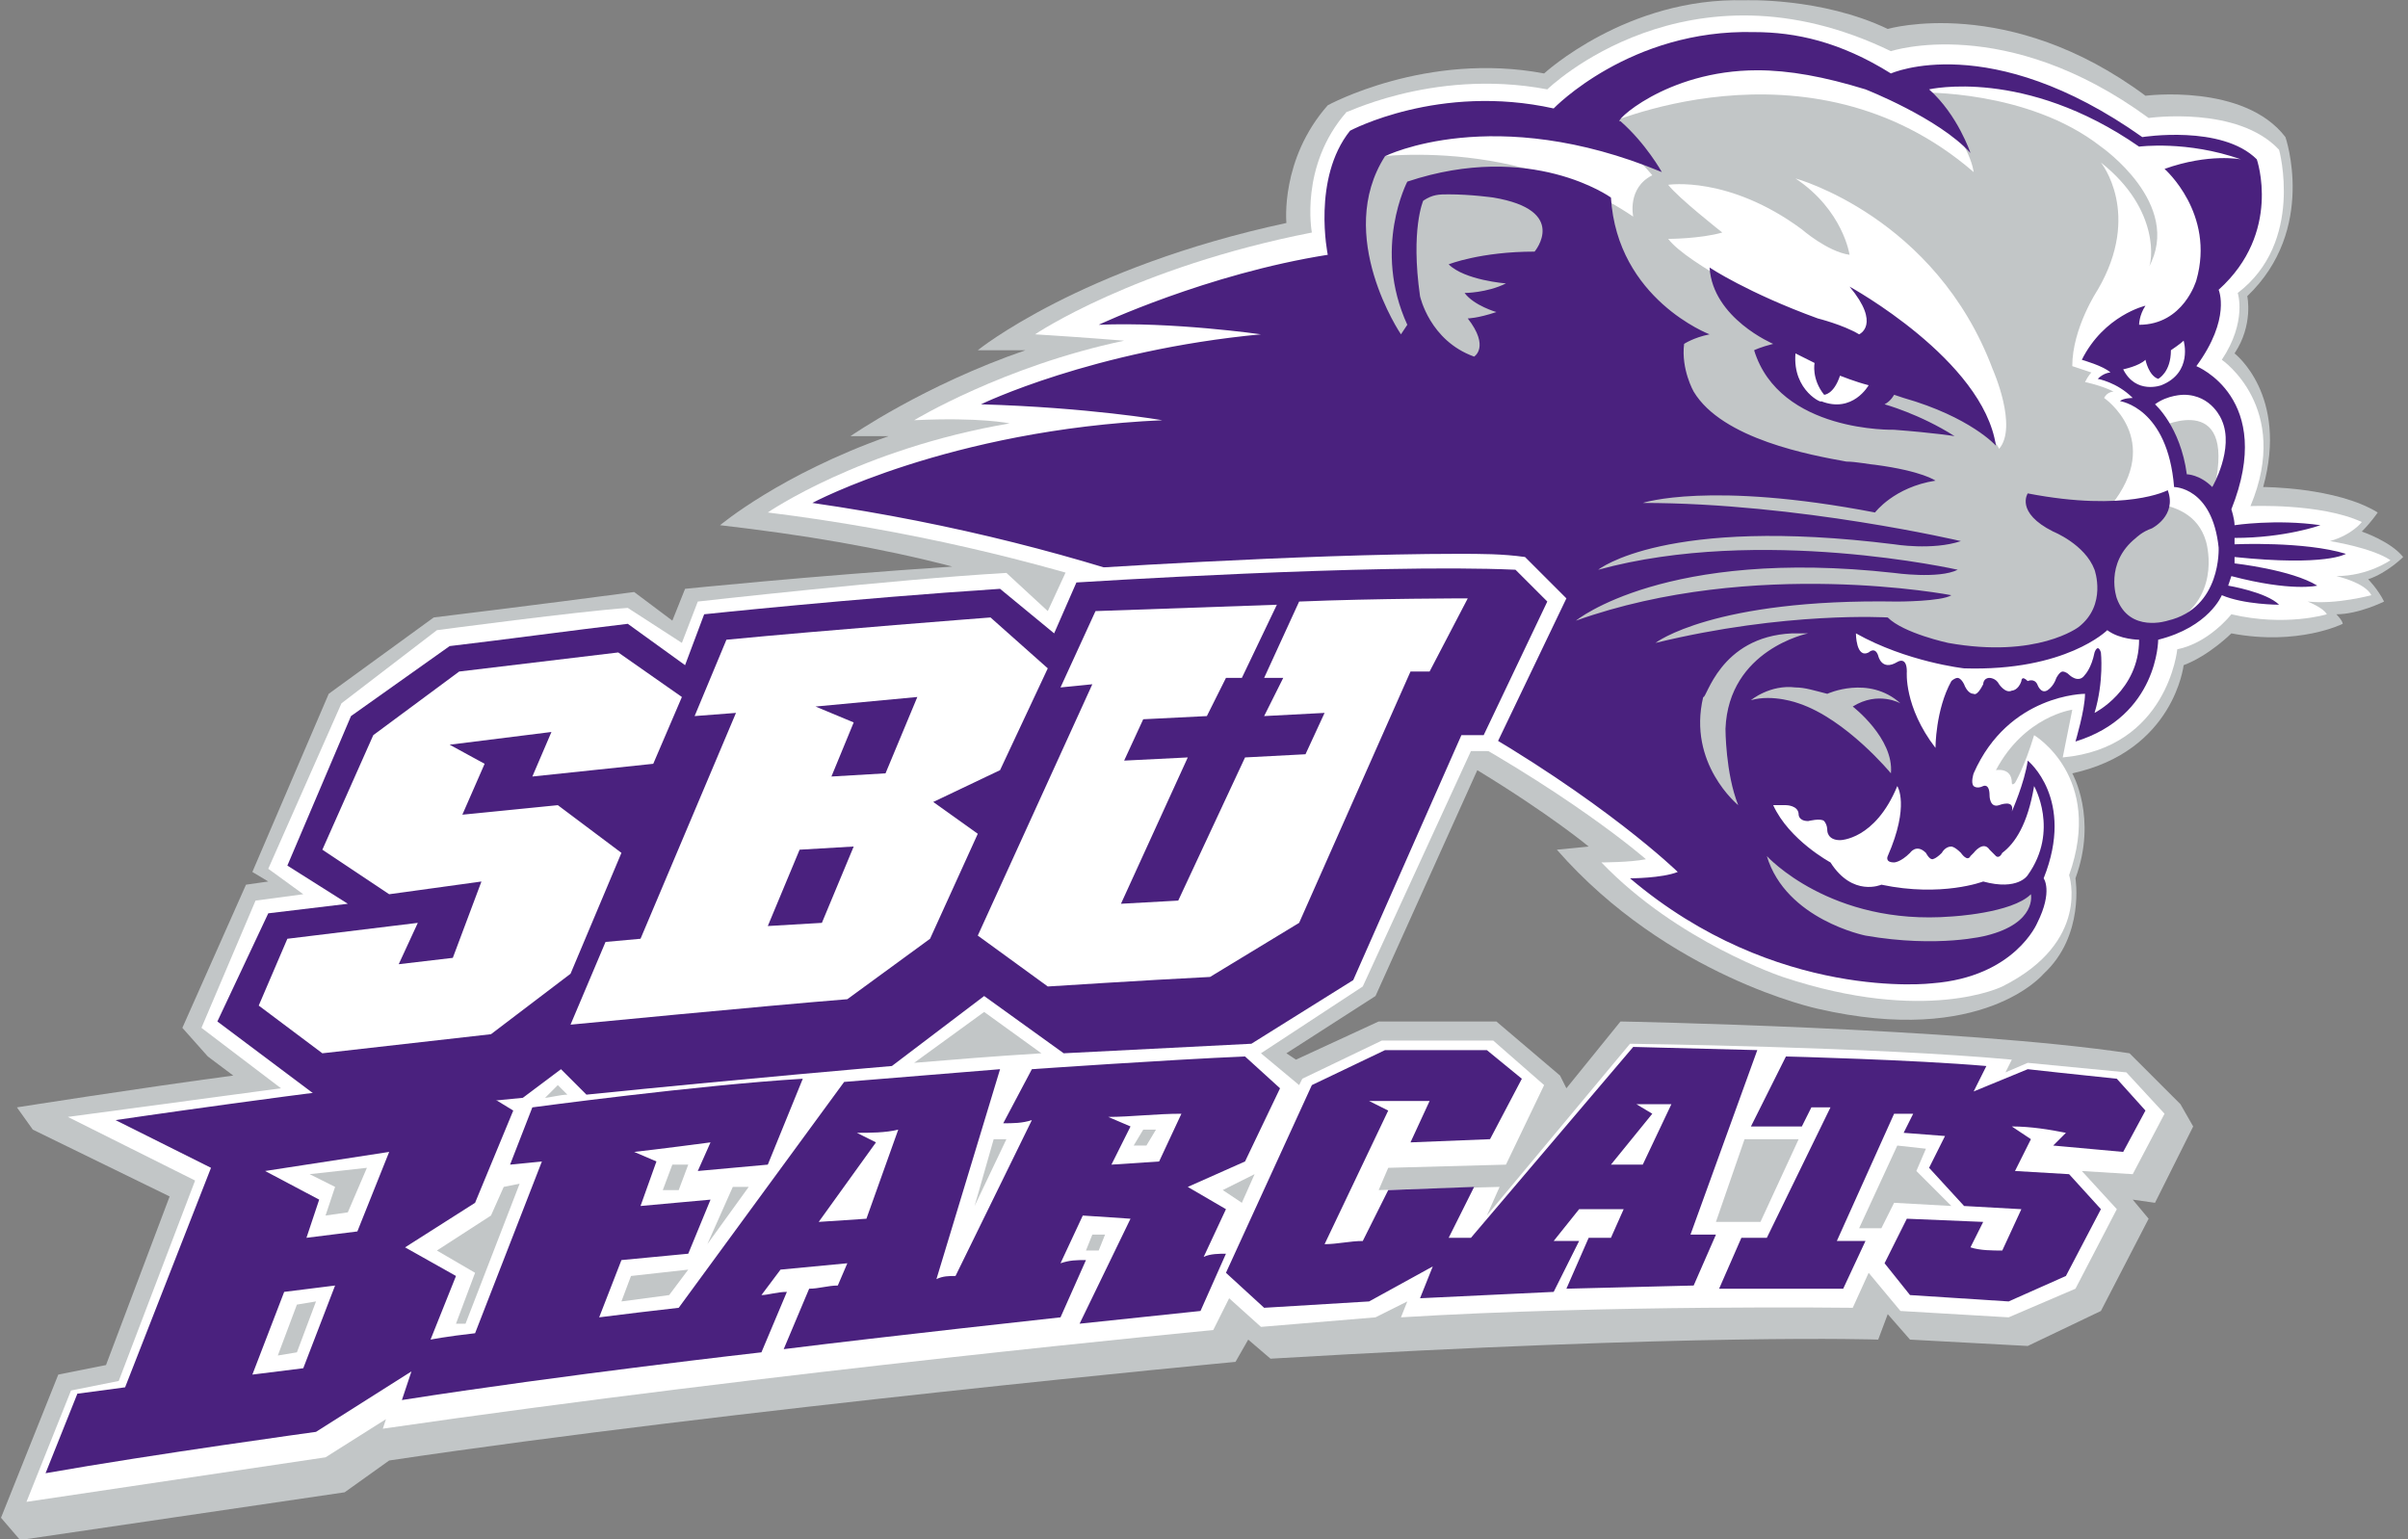
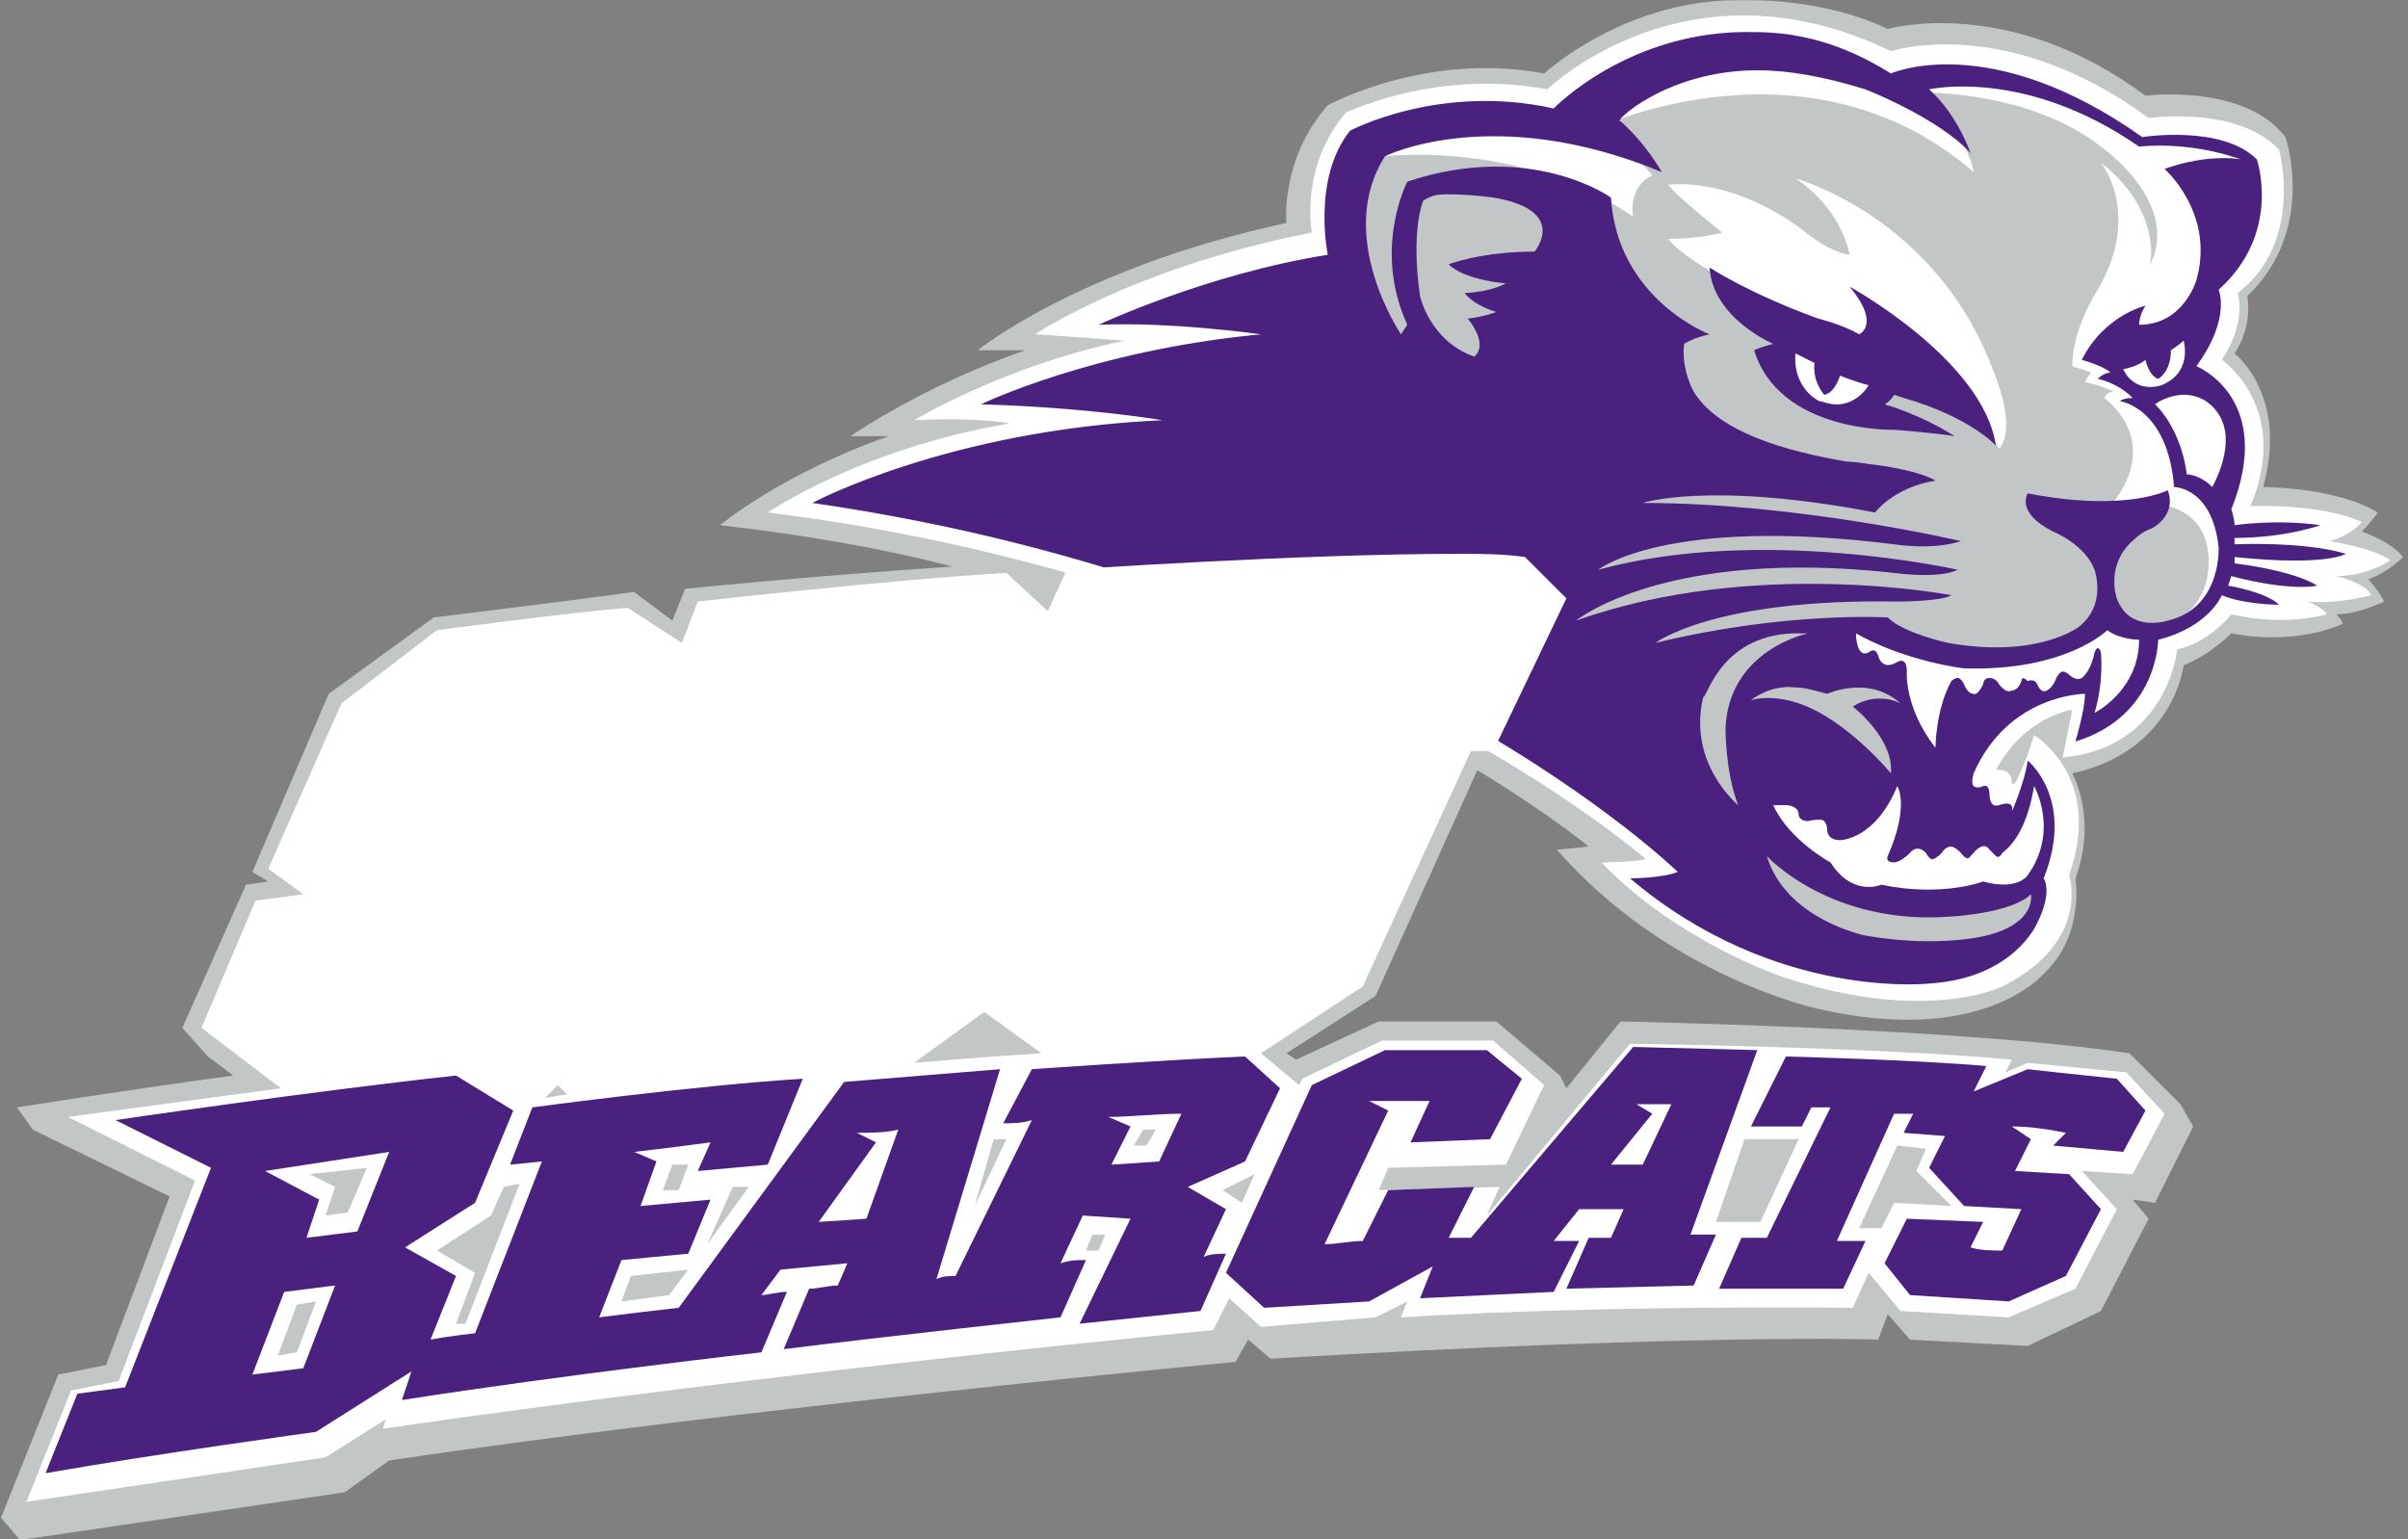
<svg xmlns="http://www.w3.org/2000/svg" enable-background="new 0 0 312.8 200" id="Layer_1" version="1.1" viewBox="0 0 312.8 200" x="0px" y="0px">
  <rect x="0" y="0" width="312.8" height="200" fill="#808080" stroke="none" />
  <g transform="matrix(4.133 0 0 4.133 117.922 95.51)">
    <path d="M26.3-23.1c-3.7-0.1-6.3,2.3-6.3,2.3c-3.7-0.7-6.8,1-6.8,1c-1.5,1.7-1.3,3.7-1.3,3.7c-6.5,1.4-9.7,4-9.7,4&#10;  l1.5,0c-3.2,1.1-5.5,2.7-5.5,2.7h1.2C-4-8.2-5.9-6.6-5.9-6.6c2.6,0.3,5,0.7,7.3,1.3C-3.1-5-7-4.6-7-4.6l-0.4,1l-1.2-0.9&#10;  c-3,0.4-6.3,0.8-6.3,0.8l-3.3,2.4l-2.4,5.6l0.5,0.3l-0.7,0.1l-2,4.5l0.8,0.9l0.8,0.6c-3,0.4-6.8,1-6.8,1l0.5,0.7l4.3,2.1l-2,5.3&#10;  l-1.5,0.3l-1.8,4.5l0.6,0.7l10.2-1.5l1.4-1c10.7-1.6,26.6-3.1,26.6-3.1l0.4-0.7l0.7,0.6C24.9,18.8,30.5,19,30.5,19l0.3-0.8l0.7,0.8&#10;  l3.7,0.2l2.3-1.1l1.5-2.9l-0.5-0.6l0.7,0.1l1.2-2.4L40,11.6L38.4,10c-5.3-0.8-16-1-16-1l-1.7,2.1l-0.2-0.4L18.5,9L14.8,9l-2.6,1.2&#10;  L11.9,10l2.8-1.8l3.2-7.1c2.3,1.4,3.5,2.4,3.5,2.4l-1,0.1c3.5,4,8.2,5,8.2,5c5.2,1.2,7.1-1.1,7.1-1.1c1.3-1.2,1-3,1-3&#10;  c0.7-1.9-0.1-3.3-0.1-3.3c3.2-0.7,3.5-3.4,3.5-3.4c0.8-0.3,1.5-1,1.5-1c2.1,0.4,3.5-0.3,3.5-0.3c0-0.1-0.2-0.3-0.2-0.3&#10;  c0.7,0,1.5-0.4,1.5-0.4c-0.2-0.4-0.5-0.7-0.5-0.7c0.6-0.2,1.1-0.7,1.1-0.7c-0.4-0.5-1.3-0.8-1.3-0.8c0.3-0.3,0.5-0.6,0.5-0.6&#10;  c-1.3-0.8-3.6-0.8-3.6-0.8c0.8-2.9-0.9-4.2-0.9-4.2c0.6-0.9,0.4-1.8,0.4-1.8c2.2-2.1,1.2-5,1.2-5c-1.3-1.7-4.4-1.3-4.4-1.3&#10;  c-4.3-3.2-8.1-2.1-8.1-2.1C28.7-23.2,26.3-23.1,26.3-23.1L26.3-23.1z" fill="#C2C6C7" />
    <path d="M20.1-20.3c0,0,4.4-4.3,10.8-1.2c0,0,3.6-1.2,8.1,2.1c0,0,2.8-0.4,4.1,1c0,0,0.8,2.9-1.3,4.5&#10;  c0,0,0.3,0.9-0.5,2.1c0,0,2.2,1.5,0.9,4.6c0,0,2.2-0.1,3.5,0.5c0,0-0.3,0.4-1,0.6c0,0,1.3,0.2,1.9,0.6c0,0-0.7,0.5-1.7,0.5&#10;  c0,0,0.9,0.2,1.1,0.6c0,0-1.1,0.3-2,0.2c0,0,0.5,0.2,0.6,0.4c0,0-1.3,0.4-3,0c0,0-0.7,0.9-1.7,1.1c0,0-0.3,3.1-3.6,3.4&#10;  c0,0,0.2-1,0.3-1.5c0,0-1.5,0.2-2.4,1.9c0,0,0.5-0.1,0.5,0.4c0,0,0,0.1,0.1,0c0,0,0.3-0.5,0.6-1.5c0,0,2.2,1.3,1.1,4.4&#10;  c0,0,0.7,2.1-2.1,3.5c0,0-2.4,1.2-6.9-0.3c0,0-3.3-1.1-5.7-3.6c0,0,0.9,0,1.4-0.1c0,0-9.9-8.7-27.6-10.9c0,0,2.9-2,7.6-2.8&#10;  c0,0-0.9-0.2-3-0.1c0,0,2.8-1.7,6.6-2.5c0,0-1.2-0.1-2.8-0.2c0,0,3.1-2.1,8.7-3.2c0,0-0.4-2.1,1.1-3.8C13.5-19.4,16.4-21,20.1-20.3" fill="#FFFFFF" />
    <g>
      <path d="M29.6-15.1c-0.7-0.1-1.5-0.8-1.5-0.8c-2.3-1.7-4.2-1.4-4.2-1.4c0.3,0.4,1.7,1.5,1.7,1.5&#10;   c-0.7,0.2-1.7,0.2-1.7,0.2c0.6,0.8,3.5,2.2,3.5,2.2c-0.2,2.4,0.9,3.1,0.9,3.1c1.7,0.9,2.5-0.7,2.5-0.7c3.1,0.9,3.5,2,3.5,2&#10;   c0.6-0.7-0.2-2.5-0.2-2.5c-1.8-4.8-6.2-6-6.2-6C29.4-16.5,29.6-15.1,29.6-15.1 M37.5-18c0,0,1.3,1.6-0.1,4c0,0-0.8,1.2-0.8,2.4&#10;   c0,0,0.3,0.1,0.6,0.2c0,0-0.1,0.1-0.2,0.3c0,0,0.5,0.1,0.9,0.3c0,0-0.2,0-0.3,0.2c0,0,1.9,1.3,0.2,3.4c0,0,2.5-0.6,3,1.1&#10;   c0,0,0.5,1.6-0.9,2.5c0,0-1.2,0.7-2.3-0.2c0,0-2.9,2.5-7.7,0.2c0,0-0.8,0.4-0.4,1.3c0,0,2.2,0.2,1.9,1.8c0,0,0.2,2.5-1.3,2.3&#10;   c0,0-3.5-0.8-3.7,1.4c0,0-6.8-3.4-10.8-11.7c0,0-2.6-5.7-1.5-9.6c0,0,4.7-0.9,8.7,1.8c0,0-0.2-0.9,0.6-1.3c0,0-1-1.2-1.7-1.5&#10;   c0,0,6.6-3.1,11.8,1.4c0,0-0.1-1.1-1.7-2.5c0,0,3.4-0.1,5.7,1.7c0,0,2.6,1.8,1.5,3.8C39.1-14.8,39.4-16.5,37.5-18" fill="#C2C6C7" />
-       <path d="M39.4-9.7c0,0,2.5-1.2,1.6,2.2c0,0-0.5-0.4-1-0.5C40-8,39.9-8.9,39.4-9.7" fill="#C2C6C7" />
      <path d="M26.9,3c0,0,2.9,3.8,8.6,1.7c0,0,0.8,1.3-1.3,2.1c0,0-6.5,2.1-7.7-3.3C26.4,3.5,26,2.4,26.9,3" fill="#C2C6C7" />
    </g>
    <path d="M26.6-22.1c-3.9-0.1-6.3,2.4-6.3,2.4c-3.6-0.8-6.4,0.7-6.4,0.7c-1.2,1.5-0.7,3.9-0.7,3.9&#10;  c-3.8,0.6-7.2,2.2-7.2,2.2c2.3-0.1,5.1,0.3,5.1,0.3c-5.3,0.5-8.8,2.2-8.8,2.2c3.4,0.1,5.7,0.5,5.7,0.5c-6.7,0.3-11,2.6-11,2.6&#10;  c18,2.6,27.2,11.6,27.2,11.6c-0.5,0.2-1.5,0.2-1.5,0.2c4.6,3.9,9.5,3.3,9.5,3.3c2.6-0.2,3.3-1.9,3.3-1.9c0.5-1,0.2-1.4,0.2-1.4&#10;  c1-2.5-0.5-3.7-0.5-3.7c-0.1,0.7-0.5,1.6-0.5,1.6c0.1-0.4-0.4-0.2-0.4-0.2c-0.3,0.1-0.3-0.3-0.3-0.3c0-0.4-0.2-0.3-0.2-0.3&#10;  c-0.2,0.1-0.3,0-0.3,0c-0.1-0.1,0-0.4,0-0.4C34.6-1.3,37-1.3,37-1.3c0,0.5-0.3,1.5-0.3,1.5C39.3-0.6,39.3-3,39.3-3&#10;  c1.6-0.4,2-1.4,2-1.4c0.7,0.3,1.8,0.3,1.8,0.3c-0.4-0.4-1.6-0.6-1.6-0.6L41.6-5c1.9,0.5,2.7,0.3,2.7,0.3c-0.8-0.5-2.6-0.7-2.6-0.7&#10;  l0-0.2c2.9,0.3,3.5-0.1,3.5-0.1c-1.3-0.4-3.5-0.3-3.5-0.3l0-0.2c1.6,0,2.7-0.4,2.7-0.4c-1.4-0.2-2.7,0-2.7,0c0-0.2-0.1-0.5-0.1-0.5&#10;  c1.4-3.5-1.1-4.5-1.1-4.5c1.1-1.5,0.7-2.4,0.7-2.4c2-1.8,1.2-4.1,1.2-4.1c-1.1-1.1-3.6-0.7-3.6-0.7c-4.8-3.4-7.9-2-7.9-2&#10;  C29.3-21.8,27.9-22.1,26.6-22.1L26.6-22.1z M26.7-20.9c1,0,2.1,0.2,3.4,0.6c0,0,2.3,0.9,3.3,2c0,0-0.4-1.2-1.3-2c0,0,3-0.7,6.6,1.8&#10;  c0,0,1.5-0.2,3.2,0.4c0,0-1-0.2-2.4,0.3c0,0,1.6,1.4,1,3.5c0,0-0.4,1.4-1.8,1.4c0,0,0-0.3,0.2-0.6c0,0-1.3,0.3-2,1.7&#10;  c0,0,0.7,0.2,0.9,0.4c0,0-0.2,0-0.4,0.2c0,0,0.6,0.1,1.1,0.6c0,0-0.3,0-0.4,0.1c0,0,1.5,0.2,1.7,2.7c0,0,1.2,0,1.4,1.9&#10;  c0,0,0.1,1.9-1.6,2.3c0,0-1.2,0.4-1.6-0.7c0,0-0.4-1.1,0.6-1.9c0,0,0.2-0.2,0.5-0.3c0,0,0.8-0.4,0.5-1.2c0,0-1.3,0.7-4.4,0.1&#10;  c0,0-0.4,0.6,0.8,1.2c0,0,1,0.4,1.3,1.2c0,0,0.4,1.1-0.5,1.8c0,0-1.3,1-4.1,0.5c0,0-1.4-0.3-1.9-0.8c0,0-3.2-0.2-7.3,0.8&#10;  c0,0,1.8-1.4,7.6-1.3c0,0,1.4,0,1.7-0.2c0,0-6.2-1.2-11.8,0.8c0,0,2.8-2.3,10-1.5c0,0,1.4,0.2,2-0.1c0,0-6.2-1.4-11.3,0&#10;  c0,0,2.1-1.7,9.3-0.8c0,0,1.2,0.2,2.1-0.1c0,0-5.1-1.2-10-1.2c0,0,2.1-0.7,7.3,0.3c0,0,0.6-0.8,1.9-1c0,0-0.4-0.3-1.9-0.5&#10;  c-0.1,0-0.6-0.1-0.9-0.1c-1.1-0.2-3.9-0.7-4.8-2.2c0,0-0.4-0.7-0.3-1.5c0,0,0.3-0.2,0.8-0.3c0,0-2.9-1.1-3.1-4.3&#10;  c0,0-2.5-1.8-6.4-0.5c0,0-1.1,2.1,0,4.5l-0.2,0.3c0,0-2.1-3.1-0.5-5.6c0,0,3.4-1.7,8.7,0.5c0,0-0.5-0.9-1.3-1.6&#10;  C22.1-19.2,23.8-20.9,26.7-20.9L26.7-20.9z M17-17c0.7,0,1.4,0.1,1.4,0.1c2.4,0.4,1.3,1.7,1.3,1.7c-1.7,0-2.7,0.4-2.7,0.4&#10;  c0.5,0.5,1.8,0.6,1.8,0.6c-0.6,0.3-1.3,0.3-1.3,0.3c0.3,0.4,1,0.6,1,0.6c-0.6,0.2-0.9,0.2-0.9,0.2c0.7,0.9,0.2,1.2,0.2,1.2&#10;  c-1.4-0.5-1.7-1.9-1.7-1.9c-0.3-2.1,0.1-3,0.1-3C16.5-17,16.7-17,17-17z M25.2-14.7c0.1,1.6,2,2.4,2,2.4c-0.4,0.1-0.6,0.2-0.6,0.2&#10;  C27.4-9.5,31-9.6,31-9.6c1.3,0.1,1.9,0.2,1.9,0.2c-1.1-0.7-2.2-1-2.2-1c0.2-0.1,0.3-0.3,0.3-0.3l0.3,0.1c2.1,0.6,2.9,1.5,2.9,1.5&#10;  c-0.4-2.7-4.6-5-4.6-5c1,1.2,0.3,1.5,0.3,1.5c-0.5-0.3-1.3-0.5-1.3-0.5C26.4-13.9,25.2-14.7,25.2-14.7z M40.1-12.4&#10;  c0,0,0.3,1-0.7,1.4c0,0-0.8,0.3-1.2-0.5c0,0,0.5-0.1,0.7-0.3c0,0,0.1,0.5,0.4,0.6c0,0,0.4-0.2,0.4-0.9C39.7-12.1,40-12.3,40.1-12.4&#10;  z M27.9-12l0.6,0.3c0,0-0.1,0.5,0.3,1c0,0,0.3,0,0.5-0.6c0,0,0.5,0.2,0.9,0.3c0,0-0.5,0.9-1.5,0.5C28.8-10.4,27.8-10.8,27.9-12&#10;  L27.9-12z M40.1-10.7c0.9,0,1.2,0.8,1.2,0.8C41.7-9,41-7.8,41-7.8c-0.4-0.4-0.8-0.4-0.8-0.4c-0.2-1.5-1-2.2-1-2.2&#10;  C39.6-10.7,40.1-10.7,40.1-10.7z M37.7-3.3c0.4,0.3,1,0.3,1,0.3c0,1.6-1.4,2.3-1.4,2.3c0.3-1,0.2-1.9,0.2-1.9c-0.1-0.3-0.2,0-0.2,0&#10;  C37.2-2.1,37-1.9,37-1.9c-0.2,0.3-0.5,0-0.5,0c-0.1-0.1-0.2-0.1-0.2-0.1c-0.1,0-0.2,0.2-0.2,0.2c-0.1,0.3-0.3,0.4-0.3,0.4&#10;  c-0.2,0.1-0.3-0.2-0.3-0.2c-0.1-0.2-0.3-0.1-0.3-0.1C35-1.9,35-1.7,35-1.7c-0.1,0.3-0.3,0.3-0.3,0.3c-0.2,0.1-0.4-0.2-0.4-0.2&#10;  c-0.1-0.2-0.3-0.2-0.3-0.2c-0.2,0-0.2,0.2-0.2,0.2c-0.2,0.4-0.3,0.3-0.3,0.3c-0.2,0-0.3-0.3-0.3-0.3C33.1-1.8,33-1.8,33-1.8&#10;  c-0.1,0-0.2,0.1-0.2,0.1c-0.5,0.9-0.5,2.1-0.5,2.1C31.3-0.9,31.4-2,31.4-2c0-0.5-0.3-0.3-0.3-0.3c-0.5,0.3-0.6-0.2-0.6-0.2&#10;  c-0.1-0.3-0.3-0.1-0.3-0.1c-0.4,0.2-0.4-0.6-0.4-0.6c1.6,0.9,3.4,1.1,3.4,1.1C36.4-2,37.7-3.3,37.7-3.3L37.7-3.3z M27.8-3.2&#10;  c0.2,0,0.3,0,0.5,0c0,0-2.5,0.5-2.6,3c0,0,0,1.4,0.4,2.4c0,0-1.6-1.3-1.1-3.4C25.1-1.1,25.5-3.1,27.8-3.2L27.8-3.2z M27.9-1.5&#10;  c0.3,0,0.6,0.1,1,0.2c0,0,1.3-0.6,2.3,0.3c0,0-0.7-0.4-1.5,0.1c0,0,1.3,1,1.2,2.1c0,0-1.4-1.7-2.9-2.2c0,0-0.8-0.3-1.5-0.1&#10;  C26.5-1.1,27.1-1.6,27.9-1.5z M35.4,1.6c0,0,0.8,1.4-0.2,2.8c0,0-0.3,0.5-1.4,0.2c0,0-1.3,0.5-3.2,0.1c0,0-0.9,0.4-1.6-0.7&#10;  c0,0-1.3-0.7-1.8-1.8c0,0,0.2,0,0.4,0c0,0,0.4,0,0.4,0.3c0,0,0,0.2,0.3,0.2c0,0,0.4-0.1,0.5,0c0,0,0.1,0.1,0.1,0.3&#10;  c0,0,0,0.3,0.4,0.3c0,0,1.1,0,1.8-1.7c0,0,0.4,0.6-0.3,2.2c0,0-0.1,0.2,0.2,0.2c0,0,0.2,0,0.5-0.3c0,0,0.2-0.3,0.5,0&#10;  c0,0,0.1,0.2,0.2,0.2c0,0,0.1,0,0.3-0.2c0,0,0.1-0.2,0.3-0.2c0,0,0.1,0,0.3,0.2c0,0,0.2,0.3,0.3,0.1l0.1-0.1c0,0,0.3-0.4,0.5-0.1&#10;  c0,0,0.1,0.1,0.2,0.2c0,0,0.1,0.1,0.2-0.1C34.8,3.4,35.2,2.8,35.4,1.6z M27,3.8c0,0,2,2.2,5.8,1.9c0,0,1.9-0.1,2.5-0.7&#10;  c0,0,0.2,0.9-1.4,1.3c0,0-1.5,0.4-3.8,0C30.1,6.3,27.6,5.8,27,3.8z" fill="#4A217E" />
    <path d="M17.3-5.7C12.3-5.7,5-5.2,5-5.2L4.4-3.9L3.1-5.1c-3.5,0.2-9.7,0.9-9.7,0.9l-0.5,1.3L-8.8-4&#10;  c-1.5,0.1-6,0.7-6,0.7l-3,2.3l-2.3,5.2L-19,5l-1.5,0.2l-1.7,4l2.5,1.9l-6.7,0.9l4,2l-2.4,6.3l-1.5,0.3l-1.4,3.5l9.4-1.4l1.9-1.2&#10;  l-0.1,0.3c12.4-1.8,26.1-3.1,26.1-3.1l0.5-1l1,0.9l3.6-0.3l1-0.5l-0.2,0.5c6.5-0.4,14.2-0.3,14.2-0.3l0.5-1.1l1,1.2l3.4,0.2&#10;  l2.1-0.9l1.3-2.5l-1.1-1.2l1.6,0.1l1-1.9l-1.2-1.3l-3.1-0.3l-0.7,0.3l0.2-0.4c-4.3-0.4-12-0.5-12-0.5l-4.5,5.4l0.4-0.9l-3.8,0.1&#10;  l0.3-0.7l3.7-0.1l1.2-2.5l-1.6-1.4l-3.5,0l-2.5,1.2l-0.1,0.2l-1.2-1l3.2-2.1l3.4-7.4l0.7,0l2.3-4.8l-1.3-1.3&#10;  C18.7-5.7,18-5.7,17.3-5.7L17.3-5.7z M2.4,8.7L4.2,10c-1.6,0.1-2.8,0.2-4,0.3L2.4,8.7z M-11,11l0.3,0.3c-0.2,0-0.6,0.1-0.7,0.1&#10;  L-11,11z M7.8,12.4l-0.3,0.5l-0.4,0l0.3-0.5L7.8,12.4z M3.1,12.7l-1,2.1l0.6-2.1L3.1,12.7z M26.3,12.7l1.7,0l-1.2,2.6l-1.4,0&#10;  L26.3,12.7z M31.1,12.9L32,13l-0.3,0.7l1.1,1.1L31,14.7l-0.4,0.8l-0.7,0L31.1,12.9z M-6.9,13.5l-0.3,0.8l-0.5,0l0.3-0.8L-6.9,13.5z&#10;   M-17,13.6l-0.6,1.4l-0.7,0.1l0.3-0.9l-0.8-0.4L-17,13.6z M10.9,13.8l-0.4,0.9l-0.6-0.4L10.9,13.8z M-12.2,14.1l-1.7,4.4l-0.3,0&#10;  l0.6-1.6l-1.2-0.7l1.7-1.1l0.4-0.9L-12.2,14.1z M-5,14.2L-6.3,16l0.8-1.8L-5,14.2z M6.2,15.7L6,16.2l-0.4,0l0.2-0.5L6.2,15.7z&#10;   M-6.9,16.8l-0.6,0.8L-9,17.8l0.3-0.8L-6.9,16.8z M-18.6,17.8l-0.6,1.6l-0.6,0.1l0.6-1.6L-18.6,17.8z" fill="#FFFFFF" />
-     <path d="M-17.5-0.6l-2,4.7l1.9,1.2l-2.5,0.3L-21.7,9l4,3c1.5-0.2,3.5-0.4,5.6-0.6l1.2-0.9l0.8,0.8&#10;  c4.9-0.5,9.6-0.9,9.6-0.9l2.9-2.2l2.5,1.8l5.9-0.3l3.2-2L17.4,0l0.7,0l2-4.2l-1-1C14.7-5.4,5.3-4.8,5.3-4.8L4.6-3.2L2.9-4.6&#10;  c-4.6,0.3-9.3,0.8-9.3,0.8L-7-2.2l-1.8-1.3c-1.7,0.2-3.9,0.5-5.6,0.7L-17.5-0.6z" fill="#4A217E" />
    <path d="M18.2,9.9l-3.2,0l-2.3,1.1L10,16.9l1.2,1.1l3.3-0.2l2-1.1l-0.4,1l4.2-0.2l0.8-1.6c-0.3,0-0.5,0-0.8,0l0.8-1&#10;  h1.4l-0.4,0.9c-0.2,0-0.4,0-0.7,0l-0.7,1.6l4-0.1l0.7-1.6c-0.3,0-0.5,0-0.8,0l2.1-5.8l-3.9-0.1l-5.1,6c-0.2,0-0.5,0-0.7,0l0.8-1.6&#10;  l-2.7,0.1l-0.8,1.6c-0.4,0-0.8,0.1-1.2,0.1l2-4.2l-0.6-0.3c0.6,0,1.3,0,1.9,0l-0.6,1.3l2.5-0.1l1-1.9L18.2,9.9z M27.6,10.1&#10;  l-1.1,2.2l1.6,0l0.3-0.6c0.2,0,0.4,0,0.6,0L27,15.8c-0.3,0-0.5,0-0.8,0l-0.7,1.6c2.2,0,3.9,0,3.9,0l0.7-1.5c-0.3,0-0.6,0-0.9,0&#10;  l1.8-4c0.2,0,0.4,0,0.6,0l-0.3,0.6l1.3,0.1l-0.5,1l1.1,1.2l1.8,0.1l-0.6,1.3c-0.3,0-0.7,0-1-0.1l0.4-0.8l-2.4-0.1l-0.7,1.4l0.8,1&#10;  l3.1,0.2l1.8-0.8l1.1-2.1l-1-1.1l-1.7-0.1l0.5-1l-0.6-0.4l0,0c0.6,0,1.2,0.1,1.7,0.2L36,12.9l2.2,0.2l0.7-1.3L38,10.8&#10;  c-1-0.1-2.8-0.3-2.8-0.3l-1.7,0.7l0.4-0.8C31.6,10.2,27.6,10.1,27.6,10.1L27.6,10.1z M10.6,10.1c-2.4,0.1-6.7,0.4-6.7,0.4L3,12.2&#10;  c0.3,0,0.6,0,0.9-0.1l-2.4,4.9c-0.2,0-0.4,0-0.6,0.1l2-6.6L-2,10.9L-7.2,18c-0.9,0.1-1.7,0.2-2.5,0.3l0.7-1.8l2.1-0.2l0.7-1.7&#10;  l-2.2,0.2l0.5-1.4l-0.7-0.3c0,0,0.9-0.1,2.4-0.3l-0.4,0.9l2.2-0.2l1.1-2.7c-3.3,0.2-8.5,0.9-8.5,0.9l-0.7,1.8l1-0.1l-2.1,5.4&#10;  c-0.9,0.1-1.4,0.2-1.4,0.2l0.8-2l-1.6-0.9l2.2-1.4l1.2-2.9l-1.8-1.1c-4.6,0.5-10.7,1.4-10.7,1.4l3,1.5l-2.7,6.9l-1.5,0.2l-1,2.5&#10;  c3.4-0.6,8.5-1.3,8.5-1.3l3-1.9l-0.3,0.9c5.1-0.8,11.3-1.5,11.3-1.5l0.8-1.9c-0.3,0-0.6,0.1-0.8,0.1l0.6-0.8l2.1-0.2l-0.3,0.7&#10;  c-0.3,0-0.6,0.1-0.9,0.1l-0.8,1.9c3.2-0.4,8.7-1,8.7-1l0.8-1.8c-0.3,0-0.5,0-0.8,0.1l0.7-1.5L7,15.2l-1.6,3.3l3.8-0.4l0.8-1.8&#10;  c-0.2,0-0.5,0-0.7,0.1l0.7-1.5l-1.2-0.7l1.8-0.8l1.1-2.3L10.6,10.1z M22.9,11.6c0.4,0,0.7,0,1.1,0l-0.9,1.9h-1l1.3-1.6L22.9,11.6z&#10;   M8.6,11.9l-0.7,1.5l-1.5,0.1l0.6-1.2L6.3,12C7,12,7.8,11.9,8.6,11.9L8.6,11.9z M-0.3,12.4l-1,2.8l-1.5,0.1l1.8-2.5l-0.6-0.3&#10;  C-1.2,12.5-0.7,12.5-0.3,12.4z M-16.3,13.1l-1,2.5l-1.6,0.2l0.4-1.2l-1.7-0.9L-16.3,13.1z M-18,17.3l-1,2.6l-1.6,0.2l1-2.6&#10;  L-18,17.3z" fill="#4A217E" />
    <path d="M17.6-4.3c0,0-2.9,0-5.3,0.1l-1.1,2.4l0.6,0l-0.6,1.2l1.9-0.1l-0.6,1.3l-1.9,0.1L8.5,5.2L6.7,5.3l2.1-4.6&#10;  l-2,0.1l0.6-1.3l2-0.1L10-1.8l0.5,0l1.1-2.3L5.9-3.9L4.8-1.5l1-0.1L2.2,6.3l2.2,1.6c0,0,3.1-0.2,5.1-0.3l2.8-1.7L15.8-2l0.6,0&#10;  L17.6-4.3z M2.6-3.7c0,0-5.2,0.4-8.3,0.7l-1,2.4l1.3-0.1l-3,7.1l-1.1,0.1l-1.1,2.6c0,0,6.2-0.6,8.7-0.8l2.6-1.9l1.5-3.3l-1.4-1&#10;  l2.1-1l1.5-3.2L2.6-3.7z M-9.1-2.6l-5,0.6l-2.7,2l-1.6,3.6l2.1,1.4l2.9-0.4L-14.3,7L-16,7.2l0.6-1.3l-4.1,0.5l-0.9,2.1l2,1.5&#10;  l5.3-0.6l2.5-1.9L-9,3.7l-2-1.5L-14,2.5l0.7-1.6l-1.1-0.6l3.2-0.4l-0.6,1.4L-8,0.9l0.9-2.1L-9.1-2.6z M0.3-1.2l-1,2.4l-1.7,0.1&#10;  l0.7-1.7l-1.2-0.5L0.3-1.2z M-1.7,3.5l-1,2.4L-4.4,6l1-2.4L-1.7,3.5z" fill="#FFFFFF" />
  </g>
</svg>